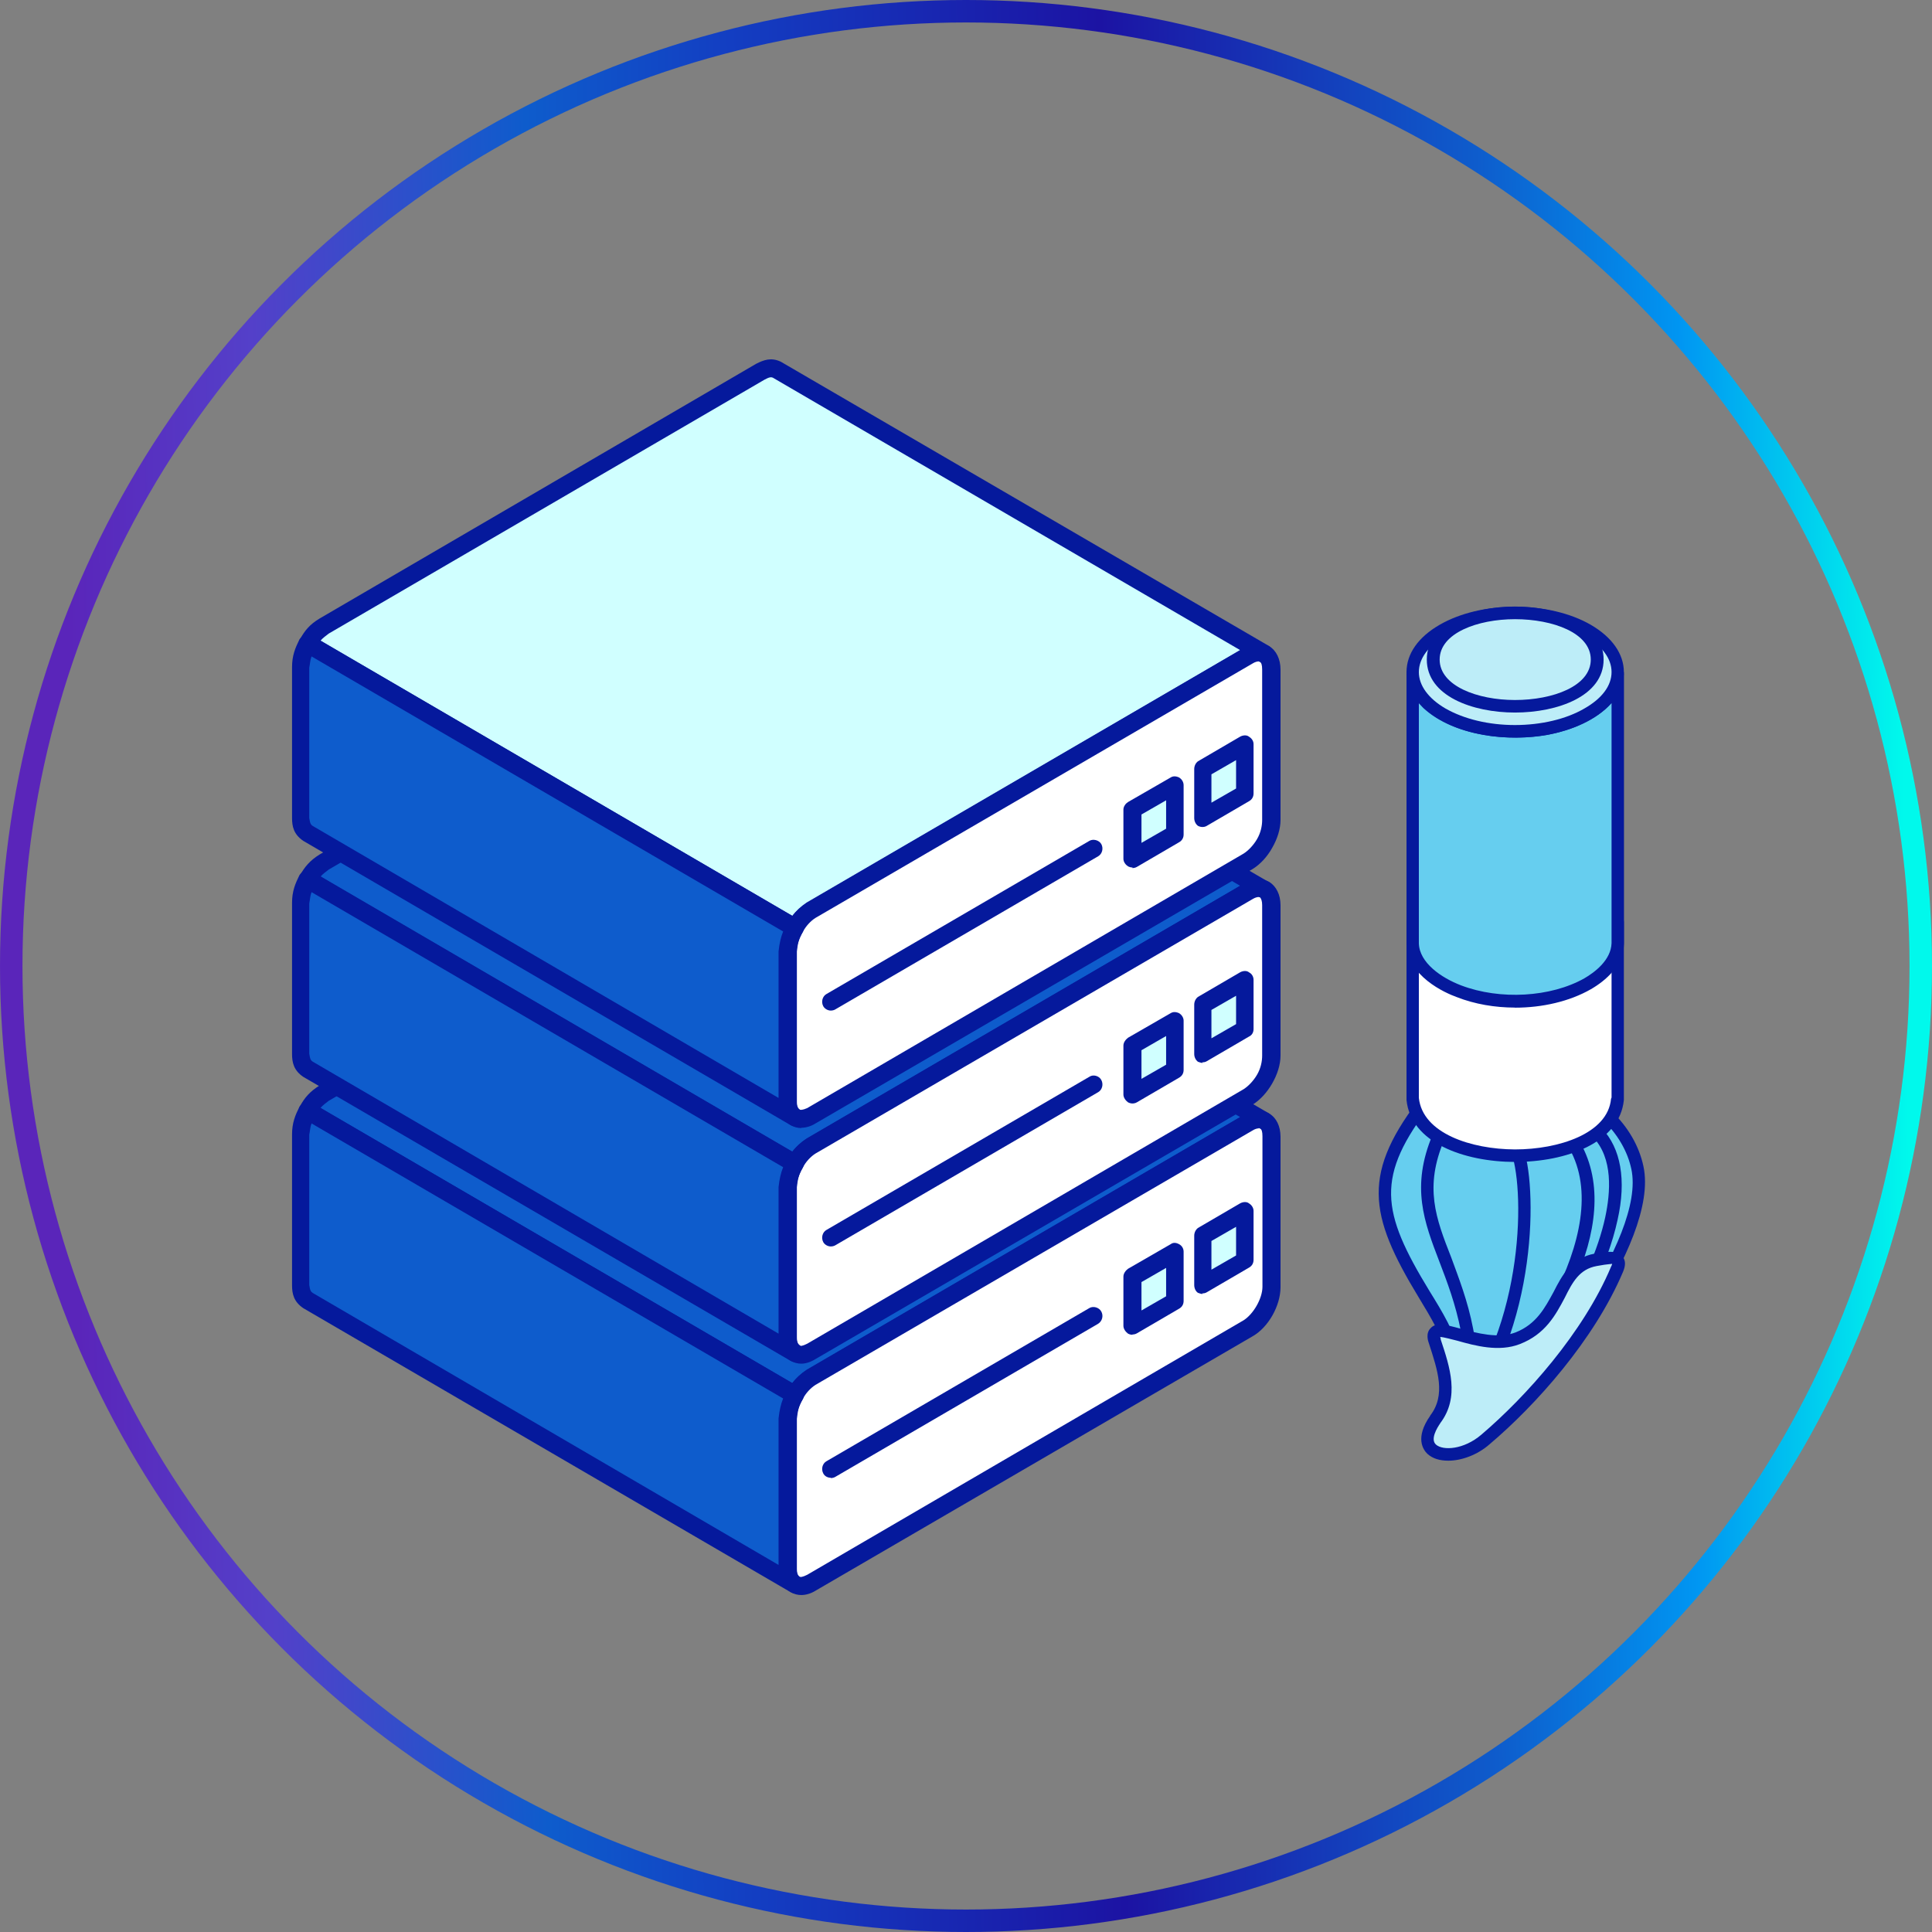
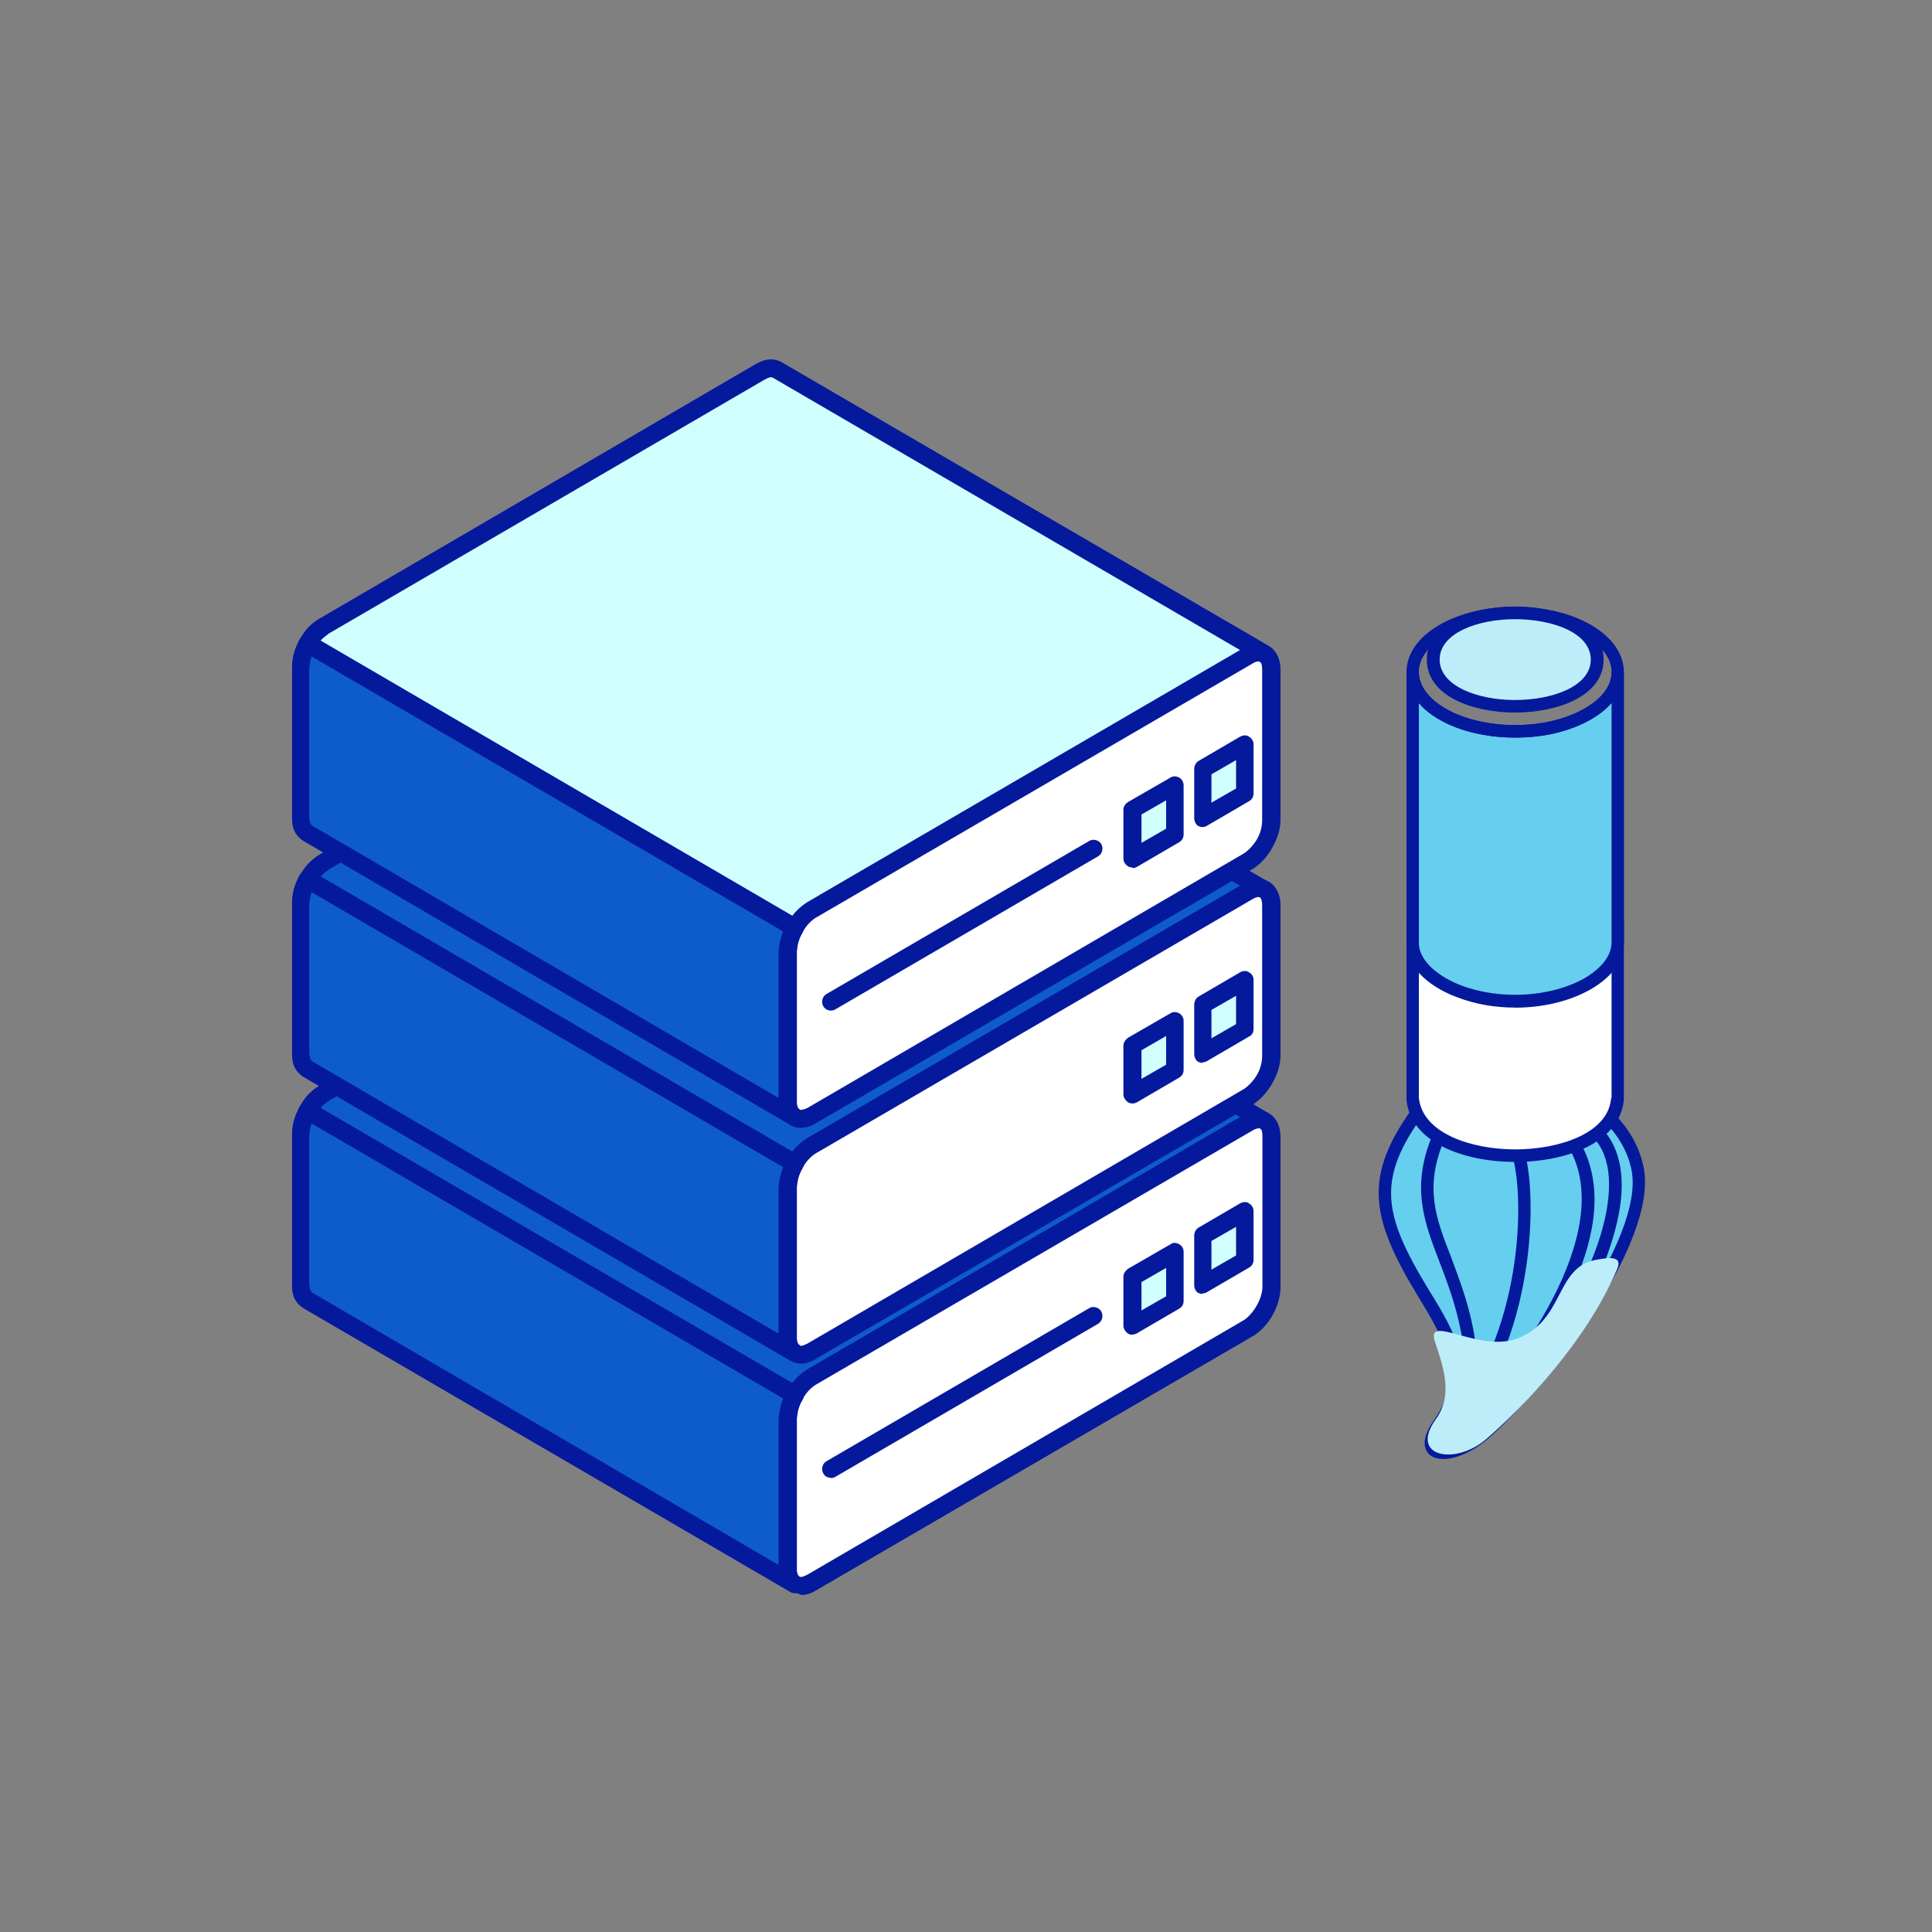
<svg xmlns="http://www.w3.org/2000/svg" width="86" height="86" viewBox="0 0 86 86" fill="none">
  <rect x="0" y="0" width="86" height="86" fill="#808080" stroke="none" />
-   <circle cx="43" cy="43" r="42.5" stroke="url(#paint0_linear_2_218616)" />
  <g clip-path="url(#clip0_2_218616)">
    <path fill-rule="evenodd" clip-rule="evenodd" d="M56.298 49.903L34.604 37.261C34.336 37.132 34.132 37.197 33.864 37.338L14.442 48.653C14.11 48.872 13.906 49.104 13.702 49.439L35.396 62.081C35.6 61.733 35.791 61.514 36.097 61.294L55.558 49.967C55.788 49.838 56.03 49.761 56.298 49.89V49.903Z" fill="#0E5CCC" />
    <path fill-rule="evenodd" clip-rule="evenodd" d="M14.276 49.323L35.268 61.565C35.434 61.346 35.638 61.153 35.906 60.973L55.201 49.723L34.4 37.596C34.336 37.571 34.26 37.558 34.03 37.687L14.633 49.001C14.506 49.104 14.365 49.194 14.263 49.323H14.276ZM35.408 62.493C35.344 62.493 35.268 62.467 35.204 62.442L13.498 49.787C13.396 49.736 13.332 49.645 13.293 49.542C13.293 49.439 13.293 49.336 13.357 49.233C13.562 48.859 13.791 48.589 14.225 48.318L33.647 36.978C33.979 36.81 34.311 36.681 34.745 36.888L56.477 49.555C56.643 49.658 56.706 49.89 56.617 50.083C56.515 50.277 56.311 50.341 56.12 50.264C56.017 50.212 55.954 50.212 55.724 50.328L36.302 61.643C36.072 61.797 35.906 61.965 35.727 62.3C35.625 62.416 35.523 62.493 35.396 62.493H35.408Z" fill="#05199C" />
    <path fill-rule="evenodd" clip-rule="evenodd" d="M56.604 50.586C56.604 50.251 56.502 50.006 56.298 49.903C56.094 49.787 55.826 49.8 55.558 49.98L36.097 61.308C35.83 61.475 35.562 61.772 35.396 62.094C35.191 62.429 35.064 62.803 35.064 63.138V69.839C35.064 70.174 35.204 70.419 35.396 70.522C35.562 70.638 35.83 70.612 36.097 70.444L55.558 59.117C56.12 58.782 56.592 57.957 56.592 57.287V50.586H56.604Z" fill="white" />
-     <path fill-rule="evenodd" clip-rule="evenodd" d="M56.03 50.228C55.966 50.228 55.864 50.253 55.762 50.318L36.302 61.645C36.097 61.774 35.868 62.006 35.727 62.289C35.562 62.573 35.459 62.882 35.459 63.14V69.841C35.459 70.009 35.498 70.138 35.562 70.176C35.625 70.215 35.727 70.202 35.932 70.099L55.354 58.772C55.788 58.501 56.196 57.805 56.196 57.277V50.576C56.196 50.369 56.158 50.266 56.094 50.241C56.056 50.228 56.056 50.215 56.03 50.215V50.228ZM35.676 71.001C35.51 71.001 35.344 70.962 35.204 70.872C34.872 70.679 34.668 70.305 34.668 69.841V63.14C34.668 62.741 34.796 62.302 35.038 61.903C35.268 61.491 35.612 61.168 35.944 60.962L55.367 49.635C55.762 49.403 56.17 49.377 56.502 49.571C56.809 49.751 57 50.125 57 50.601V57.302C57 58.114 56.464 59.081 55.762 59.48L36.302 70.808C36.097 70.936 35.868 71.001 35.664 71.001H35.676Z" fill="#05199C" />
+     <path fill-rule="evenodd" clip-rule="evenodd" d="M56.03 50.228C55.966 50.228 55.864 50.253 55.762 50.318L36.302 61.645C36.097 61.774 35.868 62.006 35.727 62.289C35.562 62.573 35.459 62.882 35.459 63.14V69.841C35.459 70.009 35.498 70.138 35.562 70.176C35.625 70.215 35.727 70.202 35.932 70.099L55.354 58.772C55.788 58.501 56.196 57.805 56.196 57.277V50.576C56.196 50.369 56.158 50.266 56.094 50.241C56.056 50.228 56.056 50.215 56.03 50.215V50.228ZM35.676 71.001C34.872 70.679 34.668 70.305 34.668 69.841V63.14C34.668 62.741 34.796 62.302 35.038 61.903C35.268 61.491 35.612 61.168 35.944 60.962L55.367 49.635C55.762 49.403 56.17 49.377 56.502 49.571C56.809 49.751 57 50.125 57 50.601V57.302C57 58.114 56.464 59.081 55.762 59.48L36.302 70.808C36.097 70.936 35.868 71.001 35.664 71.001H35.676Z" fill="#05199C" />
    <path fill-rule="evenodd" clip-rule="evenodd" d="M53.516 57.199L55.392 56.104V53.926L53.516 55.008V57.199Z" fill="#D0FFFF" />
    <path fill-rule="evenodd" clip-rule="evenodd" d="M53.925 55.241V56.517L55.022 55.885V54.61L53.925 55.241ZM53.529 57.599C53.465 57.599 53.401 57.574 53.325 57.548C53.223 57.483 53.159 57.342 53.159 57.2V55.009C53.159 54.867 53.223 54.739 53.325 54.661L55.201 53.566C55.341 53.489 55.507 53.489 55.596 53.566C55.724 53.643 55.8 53.772 55.8 53.901V56.079C55.8 56.22 55.737 56.349 55.596 56.427L53.72 57.522C53.657 57.561 53.593 57.574 53.516 57.574L53.529 57.599Z" fill="#05199C" />
    <path fill-rule="evenodd" clip-rule="evenodd" d="M35.396 62.095L13.702 49.453C13.498 49.814 13.396 50.085 13.396 50.497V57.198C13.396 57.494 13.434 57.713 13.702 57.881L35.396 70.523C35.128 70.342 35.089 70.136 35.064 69.84V63.139C35.102 62.726 35.204 62.456 35.396 62.095Z" fill="#0E5CCC" />
    <path fill-rule="evenodd" clip-rule="evenodd" d="M13.868 50.008C13.804 50.176 13.804 50.318 13.766 50.511V57.199C13.804 57.444 13.829 57.495 13.932 57.56L34.656 69.66V63.14C34.694 62.779 34.758 62.508 34.86 62.251L13.868 50.008ZM35.396 70.923C35.332 70.923 35.255 70.91 35.191 70.872L13.498 58.23C13.064 57.934 13 57.573 13 57.212V50.498C13 49.983 13.14 49.648 13.332 49.261C13.396 49.171 13.472 49.093 13.6 49.068C13.702 49.042 13.804 49.055 13.906 49.106L35.574 61.748C35.778 61.851 35.842 62.096 35.74 62.276C35.536 62.624 35.51 62.831 35.472 63.153V69.841C35.472 70.086 35.536 70.137 35.612 70.202C35.778 70.318 35.842 70.562 35.74 70.743C35.638 70.859 35.51 70.923 35.408 70.923H35.396Z" fill="#05199C" />
    <path fill-rule="evenodd" clip-rule="evenodd" d="M50.415 59.017L52.278 57.921V55.73L50.415 56.826V59.017Z" fill="#D0FFFF" />
    <path fill-rule="evenodd" clip-rule="evenodd" d="M50.811 57.057V58.333L51.908 57.702V56.439L50.811 57.07V57.057ZM50.415 59.416C50.352 59.416 50.288 59.403 50.211 59.364C50.109 59.287 50.007 59.158 50.007 59.016V56.825C50.007 56.684 50.109 56.555 50.211 56.478L52.112 55.382C52.215 55.305 52.342 55.305 52.483 55.382C52.61 55.447 52.687 55.575 52.687 55.717V57.908C52.687 58.05 52.623 58.179 52.483 58.256L50.607 59.351C50.543 59.39 50.466 59.403 50.403 59.403L50.415 59.416Z" fill="#05199C" />
    <path fill-rule="evenodd" clip-rule="evenodd" d="M56.298 39.608L34.604 26.966C34.336 26.824 34.132 26.901 33.864 27.043L14.442 38.37C14.11 38.59 13.906 38.809 13.702 39.157L35.396 51.798C35.6 51.45 35.791 51.231 36.097 51.012L55.558 39.685C55.788 39.543 56.03 39.479 56.298 39.608Z" fill="#0E5CCC" />
    <path fill-rule="evenodd" clip-rule="evenodd" d="M14.276 39.029L35.268 51.271C35.434 51.052 35.638 50.859 35.906 50.678L55.201 39.428L34.4 27.315C34.336 27.289 34.26 27.276 34.03 27.392L14.633 38.707C14.506 38.81 14.365 38.9 14.263 39.029H14.276ZM35.408 52.199C35.344 52.199 35.268 52.186 35.204 52.148L13.498 39.506C13.396 39.454 13.332 39.364 13.293 39.261C13.293 39.158 13.293 39.042 13.357 38.952C13.562 38.591 13.791 38.307 14.225 38.037L33.647 26.697C33.979 26.529 34.311 26.4 34.745 26.606L56.477 39.261C56.643 39.364 56.706 39.596 56.617 39.789C56.515 39.983 56.285 40.06 56.12 39.97C56.017 39.918 55.954 39.918 55.724 40.034L36.302 51.349C36.072 51.516 35.906 51.671 35.727 52.006C35.625 52.122 35.523 52.199 35.396 52.199H35.408Z" fill="#05199C" />
    <path fill-rule="evenodd" clip-rule="evenodd" d="M56.604 40.292C56.604 39.957 56.502 39.712 56.298 39.609C56.094 39.505 55.826 39.518 55.558 39.686L36.097 51.013C35.83 51.181 35.562 51.477 35.396 51.799C35.191 52.134 35.064 52.508 35.064 52.843V59.544C35.064 59.879 35.204 60.124 35.396 60.227C35.562 60.343 35.83 60.33 36.097 60.15L55.558 48.822C55.826 48.655 56.094 48.371 56.298 48.036C56.502 47.701 56.604 47.328 56.604 46.993V40.292Z" fill="white" />
    <path fill-rule="evenodd" clip-rule="evenodd" d="M56.03 39.929C55.966 39.929 55.864 39.955 55.762 40.019L36.302 51.347C36.097 51.475 35.868 51.708 35.727 51.991C35.562 52.275 35.459 52.584 35.459 52.842V59.542C35.459 59.71 35.498 59.839 35.562 59.891C35.625 59.929 35.727 59.916 35.932 59.813L55.354 48.486C55.558 48.357 55.788 48.125 55.954 47.842C56.12 47.558 56.183 47.249 56.183 46.991V40.29C56.183 40.122 56.145 39.994 56.081 39.942C56.043 39.942 56.043 39.929 56.017 39.929H56.03ZM35.676 60.702C35.51 60.702 35.344 60.664 35.204 60.574C34.872 60.393 34.668 60.006 34.668 59.542V52.842C34.668 52.442 34.796 52.004 35.038 51.592C35.268 51.192 35.612 50.857 35.944 50.664L55.367 39.336C55.762 39.104 56.17 39.079 56.502 39.259C56.809 39.452 57 39.826 57 40.29V46.991C57 47.391 56.86 47.829 56.63 48.228C56.4 48.628 56.094 48.963 55.762 49.169L36.302 60.496C36.097 60.625 35.868 60.702 35.664 60.702H35.676Z" fill="#05199C" />
    <path fill-rule="evenodd" clip-rule="evenodd" d="M53.516 46.902L55.392 45.82V43.629L53.516 44.724V46.902Z" fill="#D0FFFF" />
    <path fill-rule="evenodd" clip-rule="evenodd" d="M53.925 44.956V46.219L55.022 45.587V44.325L53.925 44.956ZM53.529 47.314C53.465 47.314 53.401 47.288 53.325 47.263C53.223 47.185 53.159 47.056 53.159 46.915V44.724C53.159 44.582 53.223 44.453 53.325 44.376L55.201 43.281C55.341 43.203 55.507 43.203 55.596 43.281C55.724 43.345 55.8 43.474 55.8 43.616V45.806C55.8 45.948 55.737 46.077 55.596 46.142L53.72 47.237C53.657 47.276 53.593 47.288 53.516 47.288L53.529 47.314Z" fill="#05199C" />
    <path fill-rule="evenodd" clip-rule="evenodd" d="M35.396 51.798L13.702 39.156C13.498 39.517 13.396 39.788 13.396 40.2V46.901C13.396 47.197 13.434 47.417 13.702 47.584L35.396 60.226C35.128 60.045 35.089 59.839 35.064 59.543V52.842C35.102 52.429 35.204 52.159 35.396 51.798Z" fill="#0E5CCC" />
    <path fill-rule="evenodd" clip-rule="evenodd" d="M13.868 39.713C13.804 39.88 13.804 40.022 13.766 40.215V46.903C13.804 47.148 13.829 47.2 13.932 47.264L34.656 59.365V52.844C34.694 52.483 34.758 52.213 34.86 51.955L13.868 39.713ZM35.396 60.627C35.332 60.627 35.255 60.615 35.191 60.576L13.498 47.934C13.064 47.638 13 47.277 13 46.916V40.189C13 39.674 13.14 39.339 13.332 38.952C13.396 38.862 13.472 38.785 13.6 38.759C13.702 38.733 13.804 38.746 13.906 38.798L35.574 51.439C35.778 51.542 35.842 51.787 35.74 51.968C35.536 52.316 35.51 52.522 35.472 52.844V59.532C35.472 59.777 35.536 59.829 35.612 59.893C35.778 60.009 35.842 60.254 35.74 60.434C35.638 60.55 35.51 60.615 35.408 60.615L35.396 60.627Z" fill="#05199C" />
    <path fill-rule="evenodd" clip-rule="evenodd" d="M50.415 48.72L52.278 47.624V45.434L50.415 46.529V48.72Z" fill="#D0FFFF" />
    <path fill-rule="evenodd" clip-rule="evenodd" d="M50.811 46.761V48.024L51.908 47.393V46.117L50.811 46.749V46.761ZM50.415 49.12C50.352 49.12 50.288 49.107 50.211 49.068C50.109 48.991 50.007 48.862 50.007 48.72V46.542C50.007 46.401 50.109 46.272 50.211 46.194L52.112 45.099C52.215 45.035 52.342 45.035 52.483 45.099C52.61 45.176 52.687 45.305 52.687 45.434V47.625C52.687 47.767 52.623 47.895 52.483 47.973L50.607 49.068C50.543 49.107 50.466 49.12 50.403 49.12H50.415Z" fill="#05199C" />
    <path fill-rule="evenodd" clip-rule="evenodd" d="M56.298 29.106L34.604 16.464C34.336 16.335 34.132 16.4 33.864 16.541L14.442 27.869C14.11 28.088 13.906 28.32 13.702 28.655L35.396 41.297C35.6 40.949 35.791 40.73 36.097 40.511L55.558 29.183C55.788 29.054 56.03 28.977 56.298 29.106Z" fill="#D0FFFF" />
    <path fill-rule="evenodd" clip-rule="evenodd" d="M14.276 28.525L35.268 40.767C35.434 40.548 35.638 40.355 35.906 40.175L55.201 28.937L34.4 16.811C34.336 16.785 34.26 16.773 34.03 16.901L14.633 28.203C14.506 28.306 14.365 28.396 14.263 28.525H14.276ZM35.408 41.695C35.344 41.695 35.268 41.682 35.204 41.644L13.498 29.002C13.396 28.95 13.332 28.86 13.293 28.757C13.293 28.654 13.293 28.538 13.357 28.448C13.562 28.074 13.791 27.791 14.225 27.533L33.66 16.193C33.992 16.025 34.324 15.896 34.758 16.102L56.49 28.757C56.656 28.86 56.719 29.092 56.63 29.285C56.528 29.479 56.298 29.543 56.132 29.466C56.03 29.414 55.966 29.414 55.737 29.53L36.314 40.845C36.085 41.012 35.919 41.167 35.74 41.502C35.638 41.618 35.536 41.695 35.408 41.695Z" fill="#05199C" />
    <path fill-rule="evenodd" clip-rule="evenodd" d="M56.604 29.801C56.604 29.466 56.502 29.221 56.298 29.118C56.094 29.002 55.826 29.028 55.558 29.195L36.097 40.523C35.83 40.69 35.562 40.987 35.396 41.309C35.191 41.644 35.064 42.017 35.064 42.353V49.054C35.064 49.389 35.204 49.633 35.396 49.737C35.562 49.853 35.83 49.827 36.097 49.672L55.558 38.345C55.826 38.177 56.094 37.881 56.298 37.546C56.502 37.211 56.604 36.837 56.604 36.502V29.801Z" fill="white" />
    <path fill-rule="evenodd" clip-rule="evenodd" d="M56.03 29.441C55.966 29.441 55.864 29.467 55.762 29.531L36.302 40.858C36.097 40.987 35.868 41.219 35.727 41.503C35.562 41.786 35.459 42.096 35.459 42.353V49.054C35.459 49.26 35.523 49.364 35.562 49.389C35.625 49.415 35.727 49.415 35.932 49.325L55.354 37.998C55.558 37.869 55.788 37.637 55.954 37.353C56.12 37.07 56.183 36.76 56.183 36.503V29.802C56.183 29.596 56.145 29.492 56.081 29.467C56.043 29.454 56.043 29.441 56.017 29.441H56.03ZM35.676 50.214C35.51 50.214 35.344 50.175 35.204 50.085C34.872 49.905 34.668 49.518 34.668 49.054V42.353C34.668 41.954 34.796 41.516 35.038 41.116C35.268 40.704 35.612 40.382 35.944 40.175L55.367 28.848C55.762 28.616 56.17 28.59 56.502 28.771C56.809 28.951 57 29.338 57 29.802V36.503C57 36.902 56.86 37.34 56.63 37.74C56.4 38.152 56.094 38.474 55.762 38.681L36.302 50.008C36.097 50.137 35.868 50.201 35.664 50.201L35.676 50.214Z" fill="#05199C" />
    <path fill-rule="evenodd" clip-rule="evenodd" d="M53.516 36.398L55.392 35.316V33.125L53.516 34.22V36.398Z" fill="#D0FFFF" />
    <path fill-rule="evenodd" clip-rule="evenodd" d="M53.925 34.455V35.73L55.022 35.099V33.836L53.925 34.468V34.455ZM53.529 36.813C53.465 36.813 53.401 36.8 53.325 36.761C53.223 36.684 53.159 36.555 53.159 36.413V34.236C53.159 34.094 53.223 33.965 53.325 33.888L55.201 32.792C55.341 32.715 55.507 32.715 55.596 32.792C55.724 32.87 55.8 32.986 55.8 33.127V35.318C55.8 35.46 55.737 35.589 55.596 35.666L53.72 36.761C53.657 36.8 53.593 36.813 53.516 36.813H53.529Z" fill="#05199C" />
    <path fill-rule="evenodd" clip-rule="evenodd" d="M35.396 41.298L13.702 28.656C13.498 29.017 13.396 29.288 13.396 29.7V36.401C13.396 36.697 13.434 36.917 13.702 37.084L35.396 49.726C35.128 49.545 35.089 49.339 35.064 49.043V42.342C35.102 41.929 35.204 41.659 35.396 41.298Z" fill="#0E5CCC" />
    <path fill-rule="evenodd" clip-rule="evenodd" d="M13.868 29.22C13.804 29.388 13.804 29.53 13.766 29.723V36.411C13.804 36.656 13.829 36.708 13.932 36.772L34.656 48.873V42.352C34.694 41.991 34.758 41.72 34.86 41.463L13.868 29.22ZM35.396 50.135C35.332 50.135 35.255 50.123 35.191 50.084L13.498 37.429C13.064 37.133 13 36.772 13 36.411V29.697C13 29.182 13.14 28.847 13.332 28.46C13.396 28.37 13.472 28.293 13.6 28.267C13.702 28.241 13.804 28.254 13.906 28.305L35.574 40.947C35.778 41.05 35.842 41.282 35.74 41.476C35.536 41.824 35.51 42.03 35.472 42.352V49.04C35.472 49.285 35.536 49.336 35.612 49.401C35.778 49.517 35.842 49.762 35.74 49.942C35.638 50.058 35.51 50.123 35.408 50.123L35.396 50.135Z" fill="#05199C" />
    <path fill-rule="evenodd" clip-rule="evenodd" d="M50.415 38.215L52.278 37.119V34.941L50.415 36.037V38.215Z" fill="#D0FFFF" />
    <path fill-rule="evenodd" clip-rule="evenodd" d="M50.811 36.256V37.519L51.908 36.888V35.625L50.811 36.256ZM50.415 38.615C50.352 38.615 50.288 38.602 50.211 38.563C50.109 38.499 50.007 38.37 50.007 38.228V36.037C50.007 35.896 50.109 35.767 50.211 35.702L52.112 34.607C52.215 34.542 52.342 34.542 52.483 34.607C52.61 34.684 52.687 34.813 52.687 34.955V37.146C52.687 37.287 52.623 37.416 52.483 37.493L50.607 38.589C50.543 38.627 50.466 38.64 50.403 38.64L50.415 38.615Z" fill="#05199C" />
    <path fill-rule="evenodd" clip-rule="evenodd" d="M36.978 44.984C36.85 44.984 36.71 44.906 36.646 44.79C36.544 44.597 36.608 44.352 36.786 44.249L48.488 37.432C48.654 37.329 48.922 37.393 49.024 37.574C49.127 37.767 49.063 38.012 48.884 38.115L37.182 44.932C37.118 44.971 37.042 44.984 36.978 44.984Z" fill="#05199C" />
-     <path fill-rule="evenodd" clip-rule="evenodd" d="M36.978 55.484C36.85 55.484 36.71 55.407 36.646 55.291C36.544 55.098 36.608 54.853 36.786 54.75L48.488 47.933C48.654 47.817 48.922 47.881 49.024 48.075C49.127 48.268 49.063 48.513 48.884 48.616L37.182 55.433C37.118 55.471 37.042 55.484 36.978 55.484Z" fill="#05199C" />
    <path fill-rule="evenodd" clip-rule="evenodd" d="M36.978 65.78C36.85 65.78 36.71 65.716 36.646 65.587C36.544 65.393 36.608 65.149 36.786 65.046L48.488 58.228C48.654 58.125 48.922 58.19 49.024 58.383C49.127 58.576 49.063 58.808 48.884 58.924L37.182 65.741C37.118 65.78 37.042 65.793 36.978 65.793V65.78Z" fill="#05199C" />
  </g>
  <path fill-rule="evenodd" clip-rule="evenodd" d="M64.083 63.354C65.58 61.209 64.487 59.412 63.394 57.616C61.135 53.923 60.921 52.254 63.584 48.848L70.715 48.879L71.545 49.651C72.257 50.326 72.711 51.125 72.901 51.978C73.591 55.239 68.41 61.825 66.056 63.844C64.677 65.001 62.917 65.01 64.083 63.354Z" fill="#66CEEF" />
  <path fill-rule="evenodd" clip-rule="evenodd" d="M63.725 49.128C61.208 52.372 61.466 53.914 63.63 57.466C64.773 59.312 65.912 61.217 64.297 63.521C63.965 64.002 63.938 64.274 64.011 64.329C64.179 64.487 65.031 64.347 65.866 63.635C68.243 61.598 73.283 55.111 72.616 52.036C72.448 51.242 71.999 50.48 71.355 49.859L70.593 49.156L63.725 49.133V49.128ZM64.247 64.941C63.984 64.941 63.77 64.878 63.63 64.746C63.394 64.524 63.226 64.075 63.843 63.199C65.245 61.194 64.224 59.52 63.154 57.756C60.895 54.036 60.586 52.199 63.367 48.679C63.417 48.607 63.485 48.57 63.58 48.57L70.711 48.593C70.783 48.593 70.851 48.625 70.901 48.675L71.731 49.455C72.466 50.158 72.965 51.011 73.156 51.922C73.891 55.338 68.57 62.065 66.215 64.061C65.549 64.624 64.814 64.946 64.242 64.946L64.247 64.941Z" fill="#05199C" />
  <path fill-rule="evenodd" clip-rule="evenodd" d="M63.943 64.594C63.893 64.594 63.825 64.571 63.775 64.53C63.657 64.435 63.634 64.253 63.725 64.135C64.582 63.06 65.485 61.541 65.031 59.264C64.796 58.057 64.414 57.054 64.079 56.179C63.389 54.383 62.795 52.831 63.77 50.509C63.843 50.368 64.006 50.305 64.151 50.359C64.292 50.423 64.365 50.586 64.292 50.731C63.389 52.845 63.911 54.224 64.6 55.975C64.931 56.882 65.335 57.898 65.576 59.155C66.075 61.654 65.077 63.319 64.174 64.485C64.101 64.553 64.033 64.594 63.938 64.594H63.943Z" fill="#05199C" />
  <path fill-rule="evenodd" clip-rule="evenodd" d="M64.156 64.197C64.083 64.197 64.015 64.165 63.965 64.111C63.847 64.002 63.847 63.829 63.965 63.72C67.721 60.055 67.912 53.596 67.34 51.514C67.29 51.373 67.386 51.214 67.531 51.178C67.699 51.137 67.839 51.224 67.889 51.373C68.461 53.541 68.293 60.291 64.369 64.124C64.296 64.174 64.228 64.201 64.156 64.201V64.197Z" fill="#05199C" />
  <path fill-rule="evenodd" clip-rule="evenodd" d="M64.323 64.745C64.205 64.745 64.11 64.681 64.06 64.572C63.987 64.432 64.06 64.269 64.201 64.21C64.246 64.191 64.273 64.182 64.296 64.169C64.296 64.082 64.319 63.996 64.391 63.933C67.626 60.944 71.948 54.829 69.857 51.123C69.762 50.987 69.812 50.819 69.953 50.742C70.07 50.665 70.238 50.71 70.334 50.846C72.447 54.561 68.909 59.846 66.246 62.826C68.505 60.748 70.832 57.07 71.454 54.185C71.69 53.078 71.812 51.558 70.91 50.619C70.814 50.501 70.814 50.325 70.932 50.216C71.05 50.116 71.218 50.12 71.313 50.234C72.143 51.114 72.406 52.52 72.003 54.303C71.145 58.294 67.322 63.552 64.423 64.727C64.4 64.745 64.35 64.749 64.328 64.749L64.323 64.745Z" fill="#05199C" />
  <path fill-rule="evenodd" clip-rule="evenodd" d="M71.999 48.928V41.035C71.949 41.865 71.355 42.432 70.67 42.836C69.005 43.784 66.606 43.839 64.845 43.135C63.943 42.773 62.945 42.092 62.872 41.035V48.869L62.895 48.932C63.226 52.267 71.668 52.285 71.999 48.932V48.928Z" fill="white" />
  <path fill-rule="evenodd" clip-rule="evenodd" d="M71.999 48.929H72.021H71.999ZM63.158 42.347V48.87C63.326 50.453 65.489 51.156 67.435 51.165C69.386 51.165 71.572 50.457 71.713 48.91L71.736 48.856V42.351C71.5 42.61 71.187 42.859 70.81 43.086C69.123 44.039 66.673 44.166 64.75 43.399C64.061 43.122 63.512 42.764 63.158 42.351V42.347ZM67.435 51.723C65.154 51.714 62.799 50.861 62.609 48.965V41.036C62.609 40.886 62.727 40.759 62.872 40.755C63.04 40.755 63.158 40.873 63.158 41.022C63.23 42.025 64.301 42.614 64.941 42.873C66.701 43.567 69.005 43.458 70.524 42.592C71.309 42.143 71.69 41.621 71.736 41.013C71.736 40.863 71.853 40.723 72.021 40.755C72.162 40.764 72.284 40.886 72.284 41.036V48.965C72.094 50.87 69.717 51.723 67.435 51.723Z" fill="#05199C" />
  <path fill-rule="evenodd" clip-rule="evenodd" d="M70.67 43.796C71.337 43.411 71.976 42.803 71.999 41.991V29.988C71.904 31.453 70.076 32.202 68.837 32.433C67.172 32.742 64.845 32.506 63.562 31.313C63.181 30.959 62.922 30.523 62.872 29.988V41.991C62.918 43.057 64.038 43.787 64.941 44.127C66.674 44.799 69.028 44.717 70.67 43.796Z" fill="#66CEEF" />
  <path fill-rule="evenodd" clip-rule="evenodd" d="M70.67 43.798H70.692H70.67ZM63.158 31.297V41.989C63.181 42.855 64.156 43.526 65.036 43.862C66.773 44.524 69.028 44.393 70.524 43.549C70.978 43.286 71.713 42.742 71.736 41.98V31.297C71.069 32.054 69.907 32.517 68.905 32.708C67.195 33.025 64.745 32.785 63.367 31.524C63.294 31.447 63.226 31.379 63.153 31.297H63.158ZM67.435 44.851C66.555 44.851 65.653 44.701 64.845 44.384C64.324 44.198 62.636 43.445 62.609 41.993V29.991C62.609 29.832 62.727 29.714 62.872 29.705C63.013 29.687 63.158 29.818 63.158 29.963C63.181 30.39 63.371 30.762 63.752 31.111C64.986 32.245 67.245 32.454 68.792 32.159C70.098 31.914 71.668 31.197 71.74 29.963C71.74 29.818 71.908 29.687 72.026 29.705C72.166 29.714 72.289 29.832 72.289 29.991V41.993C72.266 42.977 71.481 43.649 70.815 44.034C69.862 44.579 68.651 44.855 67.44 44.855L67.435 44.851Z" fill="#05199C" />
-   <path fill-rule="evenodd" clip-rule="evenodd" d="M67.436 32.56C68.601 32.56 69.79 32.297 70.67 31.789C71.573 31.276 71.999 30.596 71.999 29.92C71.999 29.244 71.573 28.568 70.67 28.06C69.79 27.548 68.601 27.289 67.436 27.289C66.27 27.289 65.104 27.548 64.228 28.06C63.326 28.573 62.872 29.249 62.872 29.92C62.872 30.591 63.326 31.276 64.228 31.789C65.109 32.301 66.274 32.56 67.436 32.56Z" fill="#BDEDF8" />
  <path fill-rule="evenodd" clip-rule="evenodd" d="M67.435 27.566C66.27 27.566 65.176 27.829 64.346 28.296C63.584 28.736 63.158 29.317 63.158 29.916C63.158 30.514 63.584 31.095 64.346 31.539C65.176 32.011 66.27 32.274 67.435 32.274C68.601 32.274 69.717 32.011 70.524 31.539C71.309 31.095 71.736 30.523 71.736 29.916C71.736 29.308 71.309 28.741 70.524 28.296C69.717 27.824 68.624 27.566 67.435 27.566ZM67.435 32.832C66.174 32.832 64.986 32.551 64.083 32.029C63.131 31.476 62.609 30.727 62.609 29.916C62.609 29.104 63.131 28.36 64.083 27.811C64.99 27.289 66.179 27.008 67.435 27.008C68.692 27.008 69.907 27.289 70.81 27.811C71.763 28.364 72.284 29.113 72.284 29.916C72.284 30.718 71.763 31.476 70.81 32.029C69.907 32.551 68.719 32.832 67.435 32.832Z" fill="#05199C" />
  <path fill-rule="evenodd" clip-rule="evenodd" d="M71.096 29.357C71.096 26.59 63.797 26.59 63.797 29.357C63.797 32.123 71.096 32.133 71.096 29.357Z" fill="#BDEDF8" />
  <path fill-rule="evenodd" clip-rule="evenodd" d="M67.436 27.562C65.771 27.562 64.084 28.184 64.084 29.359C64.084 30.534 65.771 31.16 67.436 31.16C69.123 31.16 70.811 30.543 70.811 29.359C70.811 28.175 69.123 27.562 67.436 27.562ZM67.436 31.718C65.558 31.718 63.512 30.987 63.512 29.359C63.512 27.73 65.558 27 67.436 27C69.336 27 71.382 27.739 71.382 29.359C71.382 30.983 69.336 31.718 67.436 31.718Z" fill="#05199C" />
  <path fill-rule="evenodd" clip-rule="evenodd" d="M63.897 63.194C64.682 62.147 64.278 60.904 63.874 59.724C63.448 58.431 65.848 60.237 67.558 59.575C69.649 58.763 69.222 56.422 71.028 56.082C71.668 55.964 72.239 55.9 71.981 56.499C70.602 59.738 67.821 62.627 66.133 64.079C64.754 65.24 62.736 64.846 63.897 63.199V63.194Z" fill="#BDEDF8" />
-   <path fill-rule="evenodd" clip-rule="evenodd" d="M64.11 63.355C63.97 63.559 63.657 64.067 63.92 64.303C64.228 64.58 65.154 64.534 65.939 63.863C67.912 62.184 70.479 59.327 71.713 56.387C71.763 56.292 71.763 56.251 71.763 56.251C71.763 56.274 71.622 56.251 71.073 56.356C70.311 56.496 70.003 57.059 69.649 57.775C69.245 58.533 68.792 59.39 67.653 59.83C66.728 60.193 65.657 59.903 64.873 59.681C64.609 59.617 64.278 59.522 64.11 59.513C64.11 59.544 64.133 59.576 64.133 59.631C64.537 60.846 64.99 62.194 64.11 63.35V63.355ZM64.469 65.02C64.088 65.02 63.779 64.929 63.543 64.72C63.353 64.539 62.972 64.008 63.661 63.024V63.015C64.374 62.094 63.992 60.996 63.616 59.83C63.566 59.699 63.448 59.345 63.689 59.114C63.924 58.855 64.355 58.964 65.018 59.145C65.73 59.34 66.705 59.603 67.467 59.309C68.392 58.941 68.773 58.211 69.154 57.512C69.536 56.764 69.939 55.997 70.987 55.802C71.509 55.707 71.985 55.643 72.225 55.938C72.366 56.102 72.366 56.328 72.248 56.61C70.965 59.644 68.352 62.561 66.306 64.289C65.761 64.77 65.045 65.02 64.478 65.02H64.469Z" fill="#05199C" />
  <defs>
    <linearGradient id="paint0_linear_2_218616" x1="2.024" y1="79.729" x2="90.087" y2="78.538" gradientUnits="userSpaceOnUse">
      <stop offset="0.02" stop-color="#5A25BA" />
      <stop offset="0.114" stop-color="#5440C9" />
      <stop offset="0.254" stop-color="#0E5CCC" />
      <stop offset="0.358" stop-color="#133EC2" />
      <stop offset="0.545" stop-color="#1C13A3" />
      <stop offset="0.734" stop-color="#0E5CCC" />
      <stop offset="0.836" stop-color="#0096F2" />
      <stop offset="0.946" stop-color="#00F9EC" />
    </linearGradient>
    <clipPath id="clip0_2_218616">
      <rect width="44" height="55" fill="white" transform="translate(13 16)" />
    </clipPath>
  </defs>
</svg>